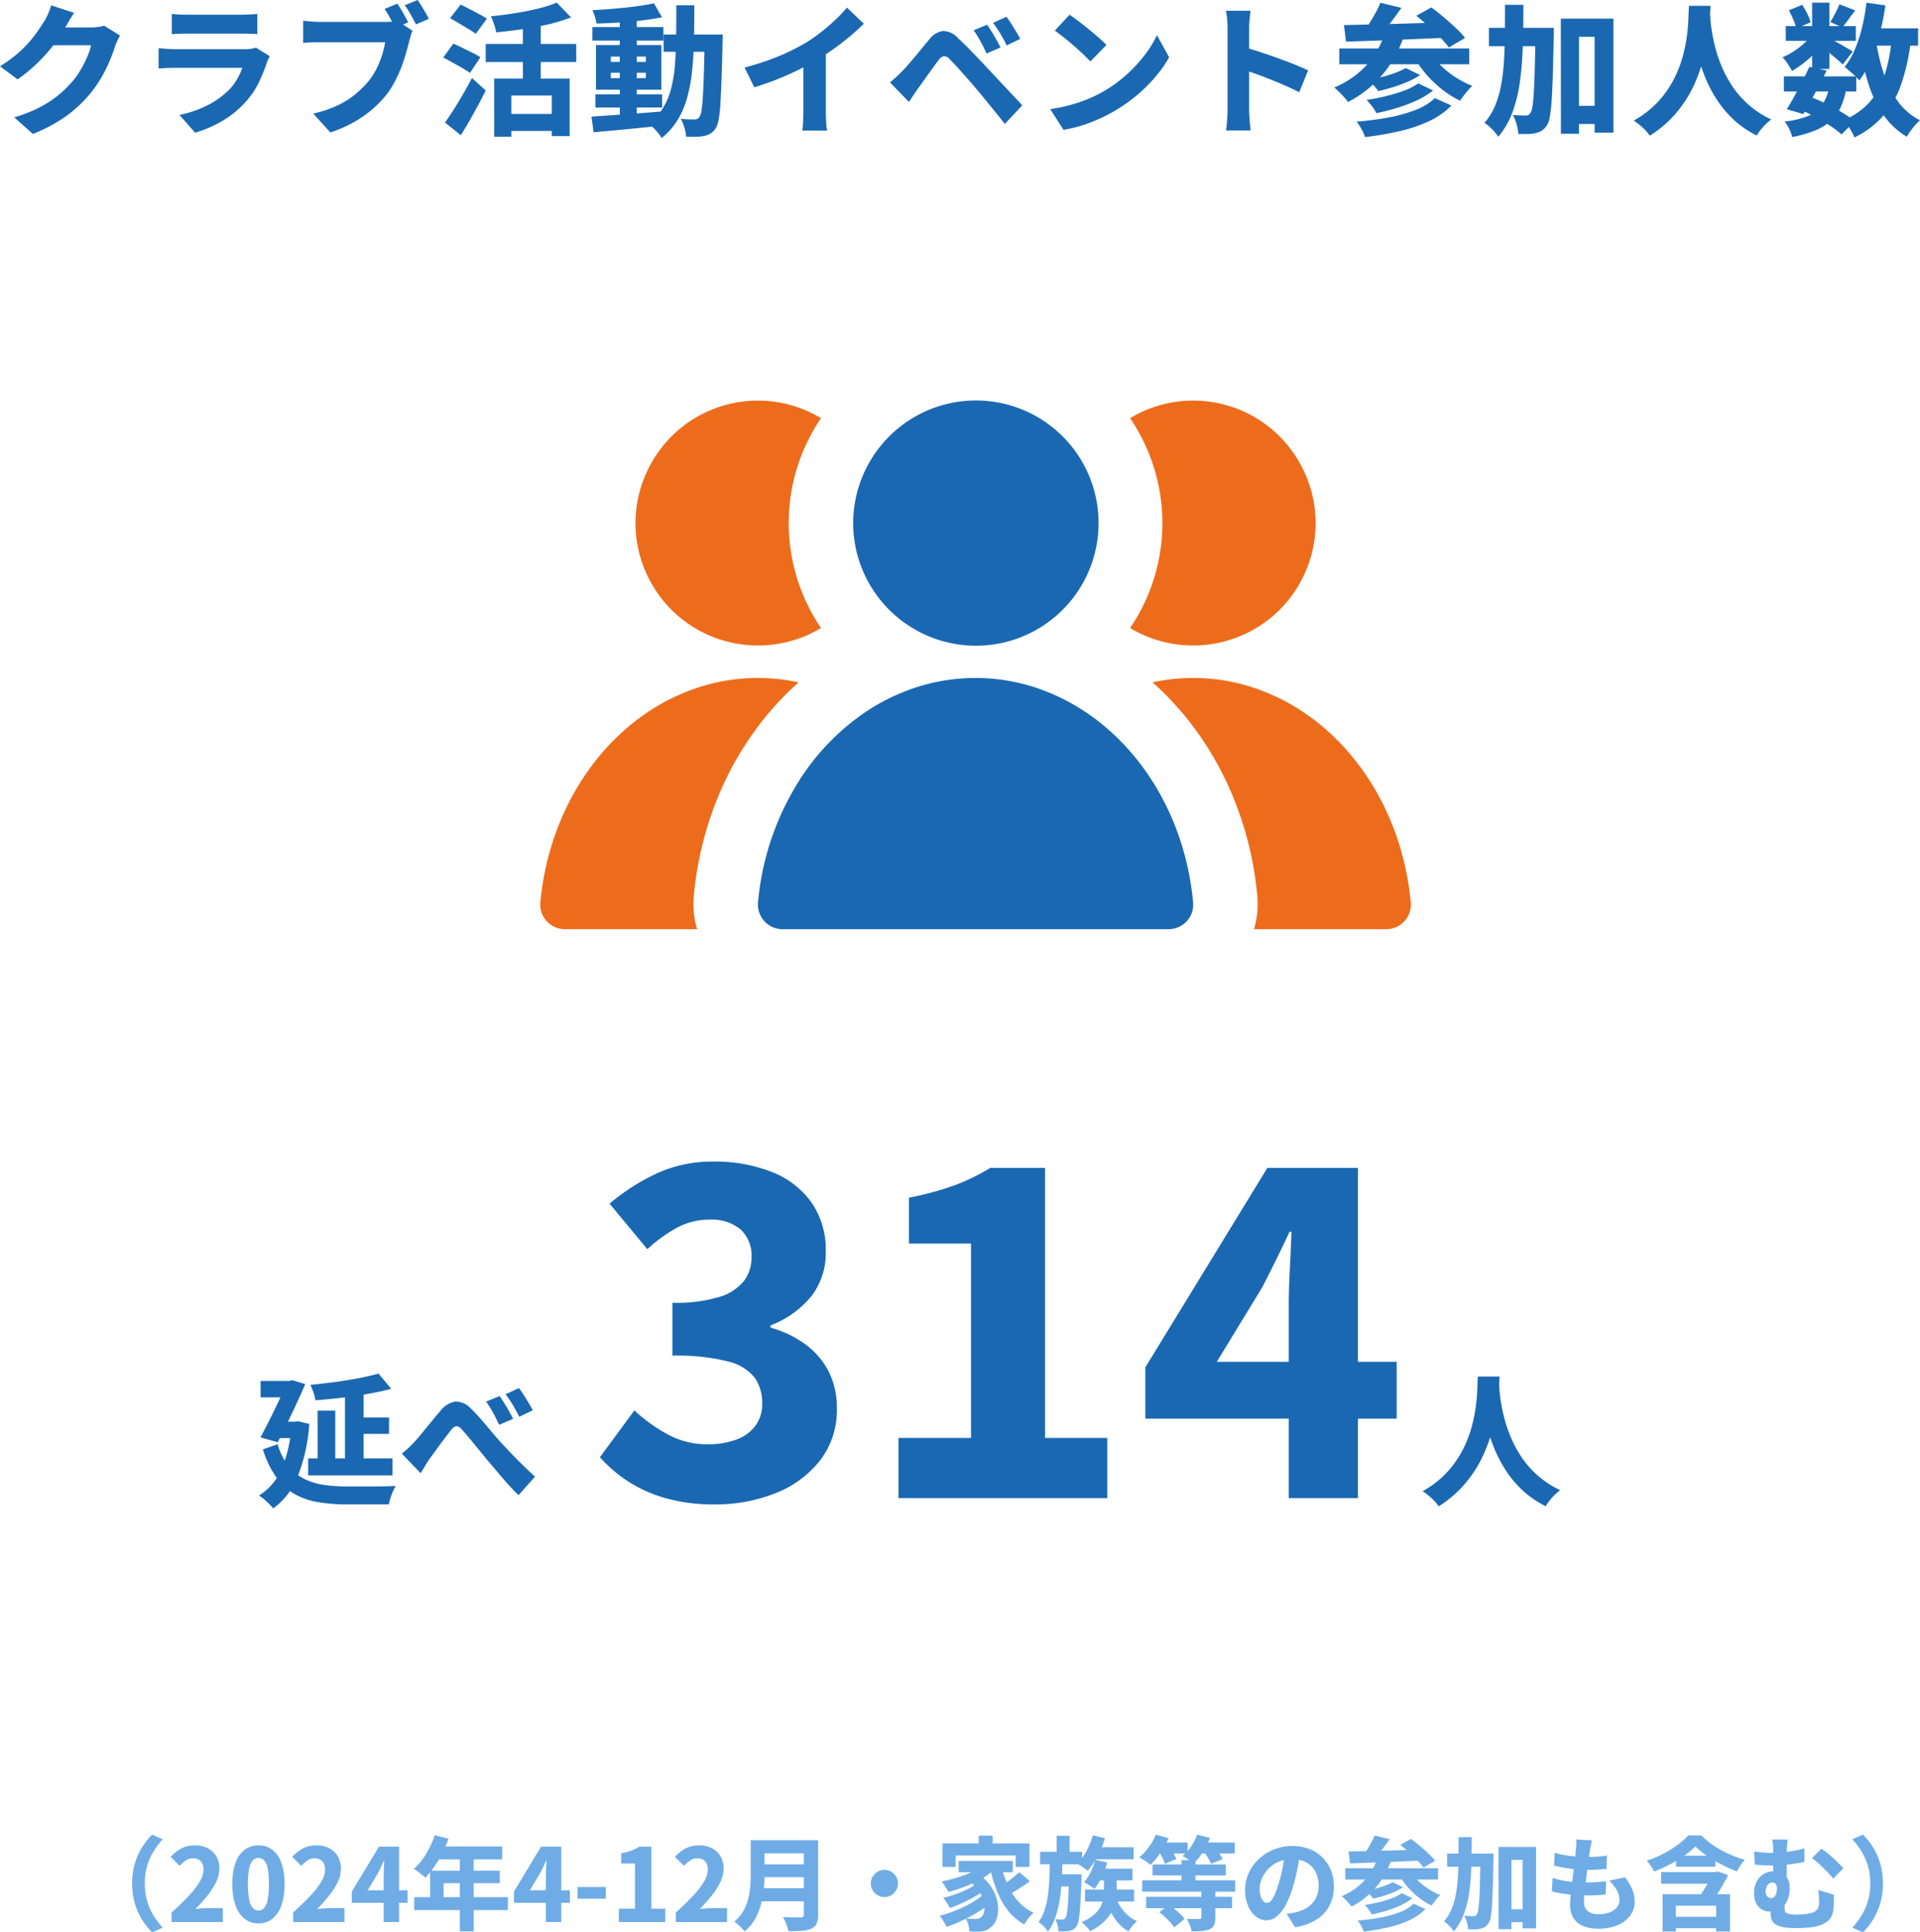
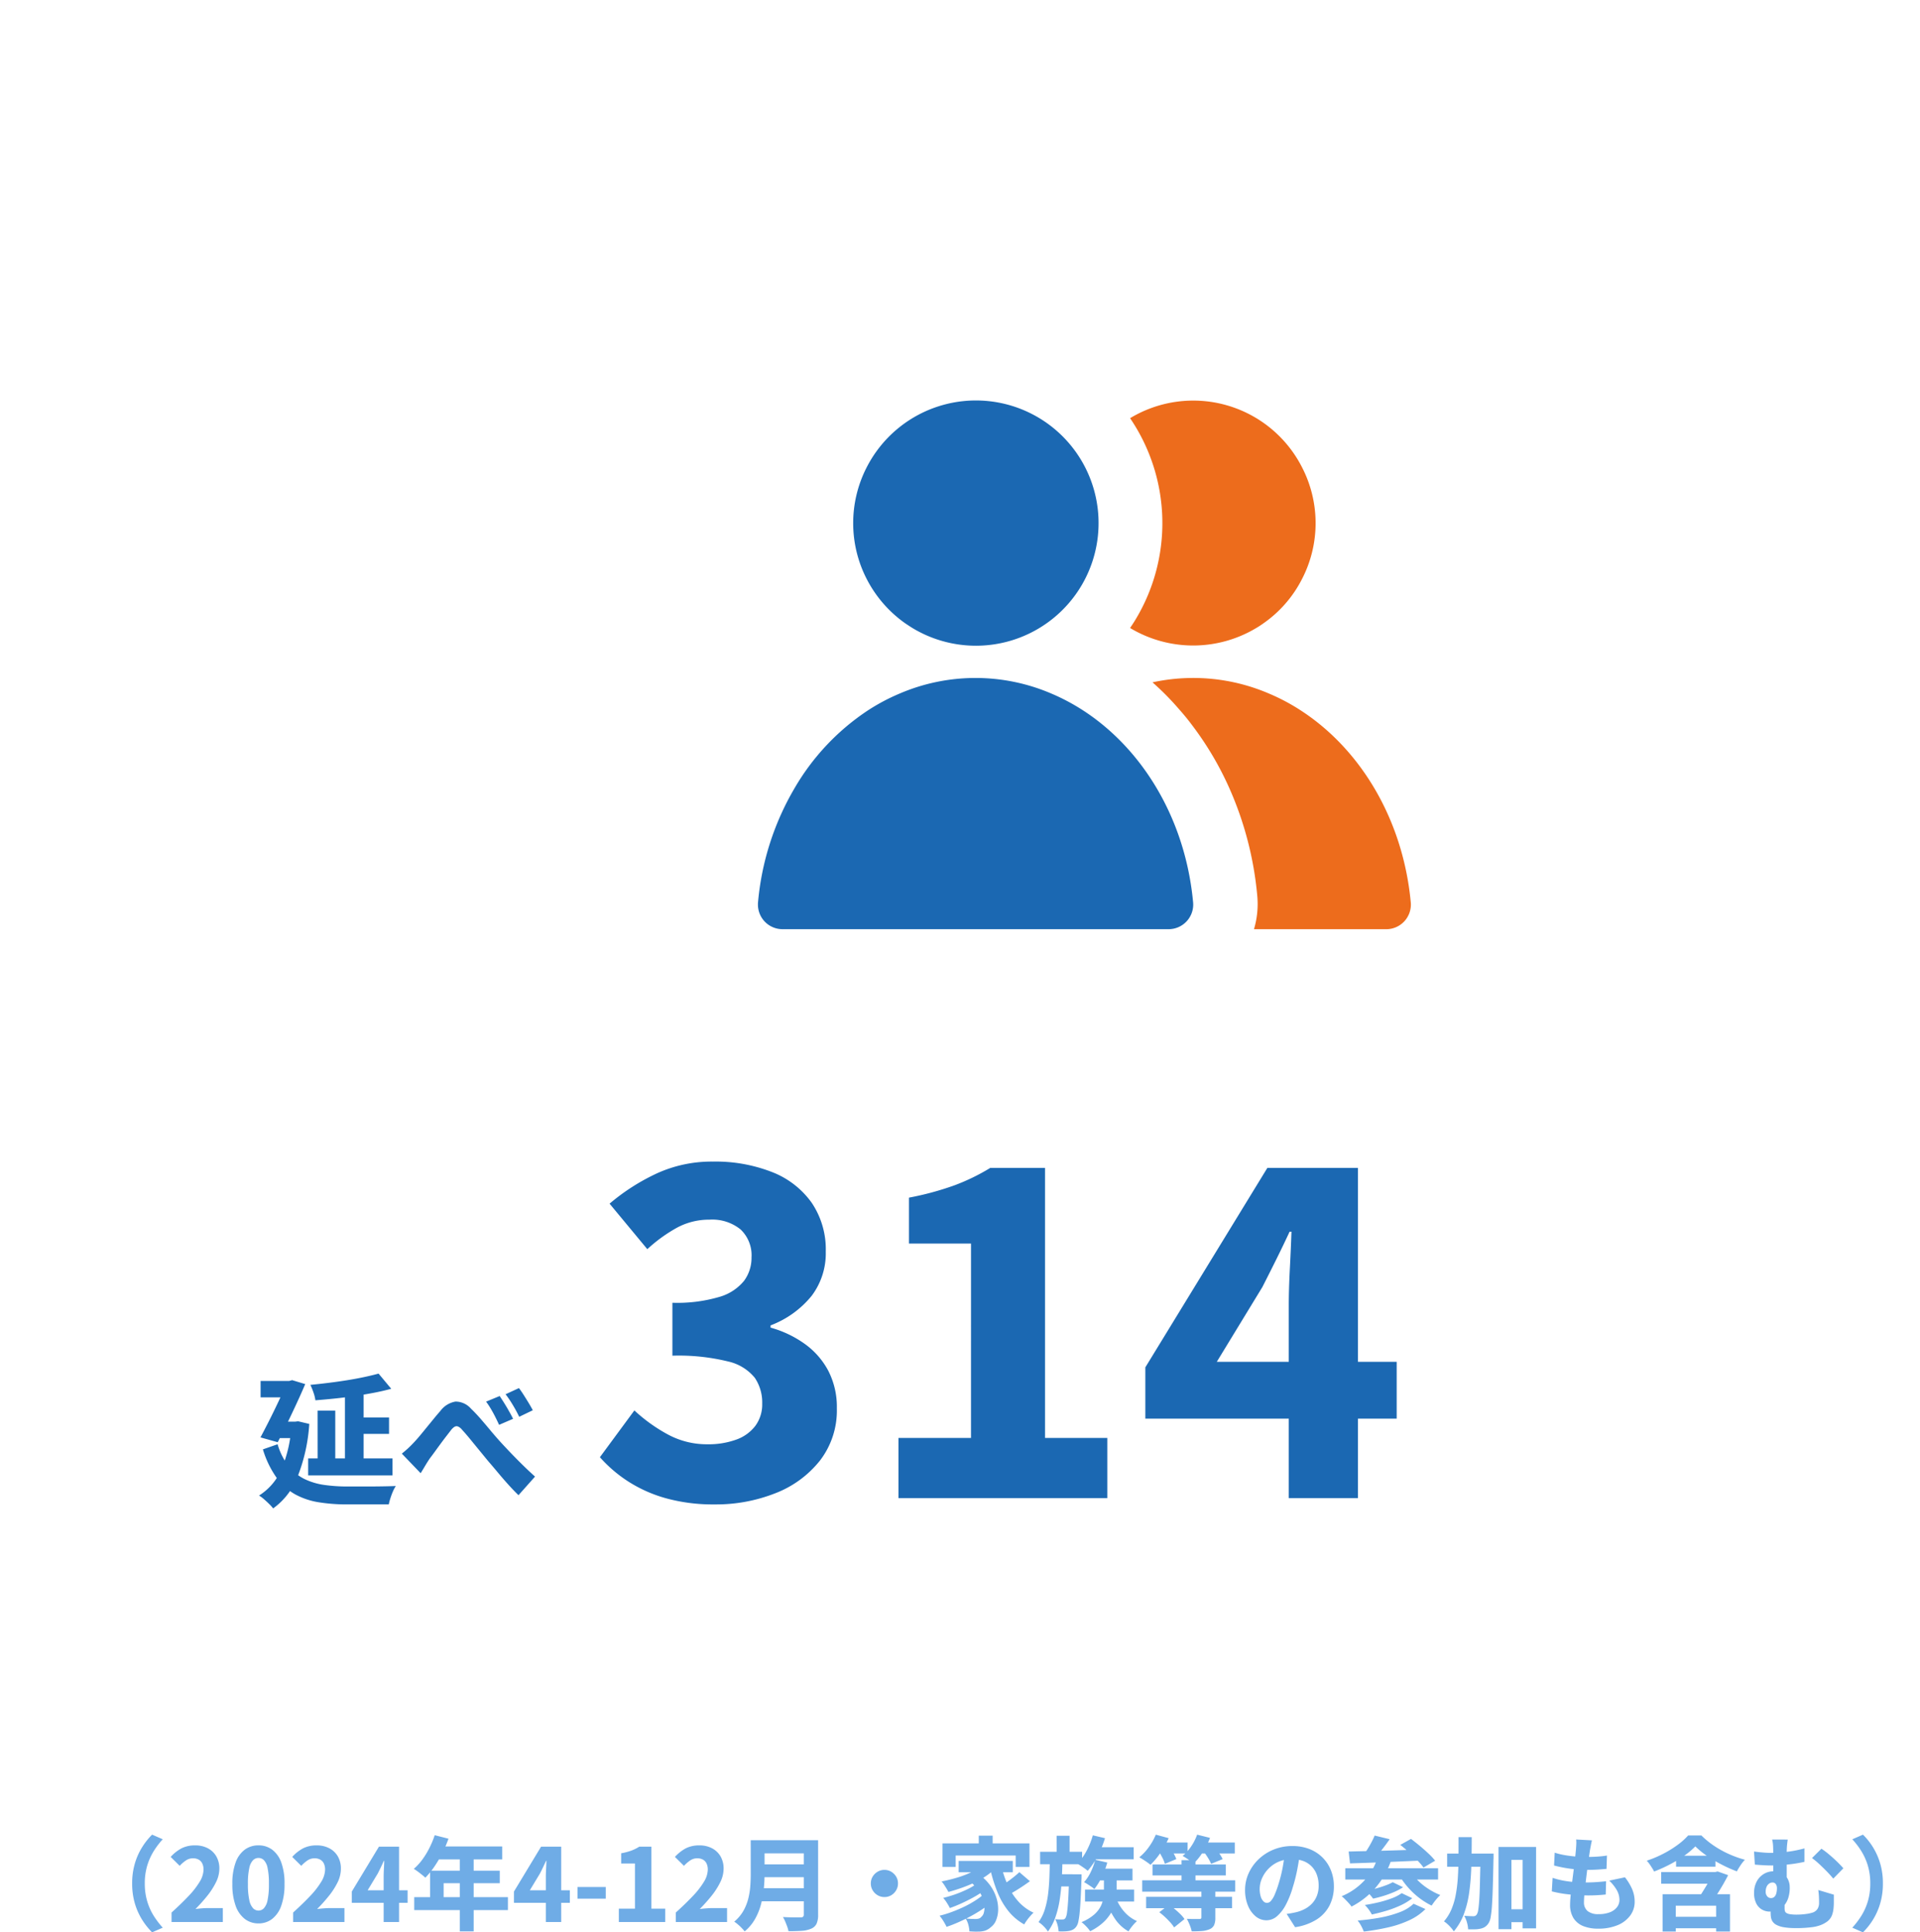
<svg xmlns="http://www.w3.org/2000/svg" width="189.328" height="190.571" viewBox="0 0 189.328 190.571">
  <defs>
    <clipPath id="clip-path">
      <rect id="長方形_1211" data-name="長方形 1211" width="85.849" height="52.121" fill="none" />
    </clipPath>
  </defs>
  <g id="グループ_645" data-name="グループ 645" transform="translate(-17375.969 1309.911)">
-     <path id="パス_16062" data-name="パス 16062" d="M12.7-8.694a5.069,5.069,0,0,0-.267.5,5.774,5.774,0,0,0-.239.58q-.182.6-.509,1.378a15.053,15.053,0,0,1-.8,1.622A12.1,12.1,0,0,1,9.762-2.985,12.813,12.813,0,0,1,7.411-.773,15.36,15.36,0,0,1,4.1,1.007L2.262-.628a14.549,14.549,0,0,0,2.511-.991A10.6,10.6,0,0,0,6.568-2.781a11.031,11.031,0,0,0,1.351-1.3,7.457,7.457,0,0,0,.863-1.185A11.2,11.2,0,0,0,9.46-6.6a5.83,5.83,0,0,0,.375-1.143H5.251l.7-1.753H9.821a5.466,5.466,0,0,0,.7-.046,3.35,3.35,0,0,0,.606-.127Zm-4.529-2.24q-.272.394-.532.841l-.394.677a14.192,14.192,0,0,1-1.2,1.774,16.654,16.654,0,0,1-1.6,1.752A15.383,15.383,0,0,1,2.594-4.377L.858-5.666A13.4,13.4,0,0,0,2.481-6.829,11.154,11.154,0,0,0,3.695-8.01a13.1,13.1,0,0,0,.883-1.124q.373-.537.643-.977A5.121,5.121,0,0,0,5.6-10.84a5.86,5.86,0,0,0,.3-.837Zm9.626.1q.291.04.722.061t.789.02h5.343q.334,0,.809-.02t.774-.061v2q-.286-.028-.749-.04t-.86-.012H19.308q-.344,0-.769.013t-.741.04Zm9.666,4.176q-.078.143-.163.325a2.886,2.886,0,0,0-.124.3,16.351,16.351,0,0,1-.815,2A7.916,7.916,0,0,1,25.1-2.179,9.537,9.537,0,0,1,22.746-.257,11.968,11.968,0,0,1,20.1.884L18.554-.868a10.879,10.879,0,0,0,2.833-.988,8.137,8.137,0,0,0,2-1.436,5.259,5.259,0,0,0,.861-1.121,6.96,6.96,0,0,0,.505-1.1H18.2q-.263,0-.754.013t-.95.054v-2q.472.04.919.068t.785.027h6.792a4.257,4.257,0,0,0,.661-.045,2,2,0,0,0,.443-.112ZM40.04-11.841q.191.272.39.608t.377.66q.179.324.3.579l-1.277.532q-.14-.292-.312-.611t-.358-.642q-.186-.324-.379-.61Zm2-.362q.18.26.39.6t.4.677q.192.337.321.581L41.878-9.8q-.226-.434-.523-.967a7.876,7.876,0,0,0-.59-.919Zm-.5,3.032a2.915,2.915,0,0,0-.187.511q-.083.3-.149.534-.123.5-.3,1.132t-.43,1.315a13.075,13.075,0,0,1-.6,1.36A9.12,9.12,0,0,1,39.1-3.042a10.513,10.513,0,0,1-1.479,1.576,11.246,11.246,0,0,1-1.9,1.329,12.748,12.748,0,0,1-2.289.995L31.746-1a11.672,11.672,0,0,0,2.423-.818,8.387,8.387,0,0,0,1.762-1.118A9.776,9.776,0,0,0,37.24-4.254a6.628,6.628,0,0,0,.777-1.23A9.36,9.36,0,0,0,38.542-6.8a8.207,8.207,0,0,0,.291-1.239h-6.34q-.5,0-.982.019t-.761.046v-2.186q.219.026.537.054t.651.047q.333.019.557.019H38.82q.224,0,.558-.019a3.251,3.251,0,0,0,.633-.1Zm8.046,4.72h7.446V1.22H55.268v-4H51.279V1.279H49.588Zm6.17-7.493L57.17-10.49a17.6,17.6,0,0,1-2.29.7q-1.244.293-2.552.475t-2.542.3a4.934,4.934,0,0,0-.212-.8,6.247,6.247,0,0,0-.314-.779q.887-.087,1.794-.219t1.761-.3q.853-.166,1.6-.372A11.209,11.209,0,0,0,55.758-11.946Zm-3.34,1.677h1.764v6.79H52.419ZM48.751-7.864H57.68v1.777H48.751Zm2.059,6.9h5.172V.711H50.81Zm-5.575-9.446,1.048-1.339q.387.185.873.439l.954.5a8.653,8.653,0,0,1,.761.445l-1.1,1.5a7.091,7.091,0,0,0-.719-.479L46.12-9.9Q45.635-10.188,45.235-10.412Zm-.674,3.886,1-1.378q.4.173.9.421L47.444-7a8.157,8.157,0,0,1,.789.438L47.2-5.013a7.619,7.619,0,0,0-.745-.474q-.465-.266-.967-.547T44.562-6.526Zm.174,6.406q.378-.521.835-1.236T46.5-2.888q.476-.817.893-1.626l1.365,1.238q-.364.73-.775,1.489t-.83,1.494q-.419.735-.85,1.427ZM59.571-2.9H66.15v1.3H59.571Zm-.3-6.633h7v1.33h-7Zm2.7-.917h1.678v9.97H61.979ZM59.181-.7q.877-.061,2.019-.136t2.417-.173q1.276-.1,2.532-.2l.014,1.4q-1.19.117-2.406.24T61.426.656q-1.117.1-2.035.189Zm1.909-4.329V-4.5h3.459v-.529Zm0-1.594V-6.1h3.459v-.526ZM59.624-7.762h6.451v4.406H59.624Zm5.718-4.11.794,1.373q-.906.18-2.007.315t-2.251.208q-1.15.073-2.2.092a4.273,4.273,0,0,0-.156-.663,4.824,4.824,0,0,0-.246-.65q.784-.042,1.606-.106t1.624-.148q.8-.084,1.523-.19T65.342-11.873ZM66.3-8.794h4.79v1.7H66.3Zm4.04,0h1.777v.156q0,.156-.006.345t-.006.305q-.045,2.144-.1,3.646T71.89-1.868a11.888,11.888,0,0,1-.18,1.52,2.285,2.285,0,0,1-.283.8A1.708,1.708,0,0,1,70.9.976a2.079,2.079,0,0,1-.625.233,4.8,4.8,0,0,1-.79.075q-.462.011-.964,0a4.326,4.326,0,0,0-.173-.89,3.818,3.818,0,0,0-.364-.876q.437.042.8.05t.568.008a.618.618,0,0,0,.269-.054.568.568,0,0,0,.21-.192,1.65,1.65,0,0,0,.2-.635,13.846,13.846,0,0,0,.134-1.378q.054-.9.1-2.307t.078-3.411Zm-2.793-2.888h1.778q0,1.827-.037,3.455T69.1-5.18a15.878,15.878,0,0,1-.488,2.63,8.623,8.623,0,0,1-.948,2.2A6.79,6.79,0,0,1,66.1,1.408a3.507,3.507,0,0,0-.349-.5A6.674,6.674,0,0,0,65.285.4,3.583,3.583,0,0,0,64.822.01a5.913,5.913,0,0,0,1.394-1.531,6.934,6.934,0,0,0,.81-1.911,13.477,13.477,0,0,0,.382-2.321q.1-1.266.121-2.742T67.546-11.682ZM74.28-5.548A24.654,24.654,0,0,0,77.7-6.681,20.458,20.458,0,0,0,80.4-8.038a14.56,14.56,0,0,0,1.463-1.03q.745-.591,1.406-1.219a12.8,12.8,0,0,0,1.1-1.169l1.672,1.593q-.647.639-1.431,1.293T82.985-7.323q-.843.594-1.668,1.088-.8.464-1.794.953t-2.087.924q-1.1.435-2.2.763Zm5.8-1.491,2.214-.5v6.281q0,.322.013.7t.04.713a2.9,2.9,0,0,0,.078.518H79.975Q80,.489,80.027.157t.04-.713q.013-.381.013-.7ZM98.2-9.768q.2.3.45.7t.479.813q.233.408.389.733l-1.376.595q-.215-.468-.408-.844t-.4-.726a7.352,7.352,0,0,0-.474-.716Zm1.9-.783q.218.285.47.682t.493.794q.241.4.4.708l-1.339.645q-.227-.469-.434-.832t-.422-.7q-.215-.338-.488-.691ZM88.621-4.073q.325-.271.594-.521t.605-.587q.241-.241.542-.587t.656-.767q.355-.422.728-.878t.741-.894a2.1,2.1,0,0,1,1.329-.838,2.015,2.015,0,0,1,1.53.723q.49.45.984.951t.97,1q.476.5.893.954.476.5,1.076,1.145L100.5-3.061q.628.67,1.16,1.246L99.945.021q-.456-.58-.975-1.22L97.952-2.449q-.5-.611-.9-1.081-.306-.372-.673-.784l-.722-.813q-.355-.4-.656-.721l-.478-.508a.813.813,0,0,0-.574-.306.827.827,0,0,0-.53.382q-.194.25-.454.606t-.54.746q-.281.39-.545.762t-.468.653q-.244.347-.49.711t-.436.654Zm17.71-6.681q.366.252.856.622t1.013.8q.523.425.989.834a10.327,10.327,0,0,1,.769.737l-1.58,1.618q-.277-.3-.709-.711t-.936-.847q-.5-.438-.993-.828t-.871-.655Zm-1.915,9.311a15.155,15.155,0,0,0,2.016-.413,15.056,15.056,0,0,0,1.775-.613,13.246,13.246,0,0,0,1.51-.743,13.327,13.327,0,0,0,2.241-1.64,14.327,14.327,0,0,0,1.774-1.921,11.012,11.012,0,0,0,1.212-1.959l1.2,2.178A12.228,12.228,0,0,1,114.8-4.636a15.393,15.393,0,0,1-1.806,1.8,15.688,15.688,0,0,1-2.159,1.532,16.378,16.378,0,0,1-1.538.8,14.96,14.96,0,0,1-1.728.666A13.116,13.116,0,0,1,105.73.6Zm17.489.073v-8.02q0-.4-.039-.887a7.015,7.015,0,0,0-.118-.868h2.417q-.04.378-.086.832a9.162,9.162,0,0,0-.046.924v2.433q0,.809,0,1.662t0,1.645v2.28q0,.19.019.559t.058.768q.039.4.065.705h-2.424q.065-.428.11-1.017T121.9-1.371Zm1.669-6.164q.7.185,1.572.472t1.763.61q.89.323,1.668.635t1.272.559l-.88,2.153q-.59-.311-1.293-.618t-1.426-.6q-.722-.292-1.412-.54t-1.264-.44Zm13.4-4.4,2.076.506q-.509.734-1.062,1.442t-1.007,1.2l-1.52-.5q.285-.376.568-.835t.533-.932A9.28,9.28,0,0,0,136.978-11.933Zm3.544,1.287L142-11.471q.563.415,1.2.949T144.4-9.454a8.5,8.5,0,0,1,.928.993l-1.605.942a8.529,8.529,0,0,0-.851-.993q-.536-.548-1.156-1.114T140.522-10.646Zm-7.132.92q.971-.026,2.17-.053T138.1-9.84q1.342-.034,2.737-.082t2.758-.089l-.065,1.524q-1.769.081-3.571.156t-3.44.135q-1.638.06-2.935.1Zm-.463,2.307h12.81v1.554h-12.81Zm6.55,1.927L140.9-4.8a7.711,7.711,0,0,1-1.253.669A14.443,14.443,0,0,1,138.2-3.6q-.744.229-1.433.378a5.209,5.209,0,0,0-.452-.553,5.119,5.119,0,0,0-.555-.527q.627-.11,1.327-.294t1.336-.417A6.63,6.63,0,0,0,139.477-5.492Zm1.238,1.51,1.46.705a7.892,7.892,0,0,1-1.6.975,14.585,14.585,0,0,1-1.936.737q-1.022.31-2.047.526a5.733,5.733,0,0,0-.426-.667,4.631,4.631,0,0,0-.552-.641q.924-.138,1.9-.371a15.175,15.175,0,0,0,1.816-.552A5.985,5.985,0,0,0,140.715-3.982Zm1.638,1.456,1.633.733a7.6,7.6,0,0,1-2.232,1.552,14.538,14.538,0,0,1-2.9.978,31.955,31.955,0,0,1-3.378.581,5.969,5.969,0,0,0-.36-.787,4.35,4.35,0,0,0-.487-.736,29.491,29.491,0,0,0,3.1-.4,15,15,0,0,0,2.685-.742A5.7,5.7,0,0,0,142.352-2.526Zm-4.984-6.3,1.839.438a11.357,11.357,0,0,1-2.181,3.732,11.042,11.042,0,0,1-3.242,2.514,4.208,4.208,0,0,0-.377-.466q-.249-.275-.512-.537a6.255,6.255,0,0,0-.468-.429A8.878,8.878,0,0,0,135.5-5.661,8.286,8.286,0,0,0,137.368-8.826ZM141.9-7.037a6.984,6.984,0,0,0,1.058,1.314,8.836,8.836,0,0,0,1.443,1.149,9.642,9.642,0,0,0,1.638.848,4.442,4.442,0,0,0-.423.429q-.23.262-.435.536t-.346.492a9.93,9.93,0,0,1-1.732-1.079,10.812,10.812,0,0,1-1.532-1.442,11.045,11.045,0,0,1-1.217-1.679Zm13.7,5.272h3.532V.024h-3.532Zm-7.923-7.692h5.055v1.814h-5.055Zm7.091-.91h5.189V.879H158.1V-8.578h-1.545V.99h-1.778Zm-2.488.91h1.8v.514a3.147,3.147,0,0,1-.012.318q-.042,2.223-.09,3.785t-.117,2.577a13.763,13.763,0,0,1-.18,1.589,2.325,2.325,0,0,1-.279.822,1.836,1.836,0,0,1-.514.535,1.909,1.909,0,0,1-.617.241,3.7,3.7,0,0,1-.765.087q-.449.011-.936-.006a4.139,4.139,0,0,0-.16-.94,3.83,3.83,0,0,0-.377-.926q.4.03.738.043t.533.013a.544.544,0,0,0,.266-.058.591.591,0,0,0,.208-.211,1.678,1.678,0,0,0,.192-.643q.079-.488.136-1.416t.094-2.38q.037-1.451.079-3.543Zm-3.028-2.269h1.826q0,2.105-.058,4a33.8,33.8,0,0,1-.282,3.552,14.3,14.3,0,0,1-.733,3.026,8.079,8.079,0,0,1-1.408,2.439A3.843,3.843,0,0,0,148.233.8a6.316,6.316,0,0,0-.5-.506,3.249,3.249,0,0,0-.493-.381,6.232,6.232,0,0,0,1.032-1.657,9.719,9.719,0,0,0,.595-2.006,19.621,19.621,0,0,0,.288-2.342q.082-1.254.093-2.669T149.261-11.726Zm18.137.1h2.14q-.028.6-.1,1.529t-.254,2.057a17.756,17.756,0,0,1-.563,2.367A14.386,14.386,0,0,1,167.6-3.205a11.924,11.924,0,0,1-1.645,2.358,11.221,11.221,0,0,1-2.418,2.026,4.433,4.433,0,0,0-.669-.771,6.732,6.732,0,0,0-.908-.719,9.719,9.719,0,0,0,2.346-1.81,10.035,10.035,0,0,0,1.53-2.123,11.372,11.372,0,0,0,.906-2.226,14.994,14.994,0,0,0,.449-2.118q.133-1,.158-1.789T167.4-11.625Zm2.073.4q.014.272.051.848t.166,1.366a16.966,16.966,0,0,0,.378,1.712,13.166,13.166,0,0,0,.68,1.891,11.57,11.57,0,0,0,1.072,1.9A9.355,9.355,0,0,0,173.371-1.8a9.31,9.31,0,0,0,2.146,1.381,5.421,5.421,0,0,0-.828.765,5.071,5.071,0,0,0-.6.817,9.587,9.587,0,0,1-2.259-1.546,10.456,10.456,0,0,1-1.643-1.938,13.014,13.014,0,0,1-1.129-2.124,15.916,15.916,0,0,1-.718-2.125,19.191,19.191,0,0,1-.4-1.941q-.135-.9-.185-1.56t-.077-.973Zm7.3,6.555h7.139v1.49h-7.139Zm.187-4.956h6.909v1.453h-6.909Zm2.314,4.016,1.716.36q-.356.731-.764,1.511t-.8,1.5q-.394.719-.74,1.29l-1.624-.483q.344-.543.738-1.261t.783-1.484Q178.971-4.95,179.276-5.616Zm1.95,2,1.7.138a7.079,7.079,0,0,1-.583,1.919,4.169,4.169,0,0,1-1.03,1.344A5.446,5.446,0,0,1,179.758.7a12.822,12.822,0,0,1-2.182.617,3.289,3.289,0,0,0-.292-.824,3.756,3.756,0,0,0-.446-.711,8.762,8.762,0,0,0,2.267-.523A3.154,3.154,0,0,0,180.5-1.8,4.547,4.547,0,0,0,181.226-3.618Zm1.019-8.174,1.563.61q-.353.465-.677.91t-.594.76l-1.183-.521q.232-.366.487-.864A8.5,8.5,0,0,0,182.245-11.792Zm-2.684-.154h1.7v6.532h-1.7Zm-2.31.764,1.325-.553a6.949,6.949,0,0,1,.508.878,4.189,4.189,0,0,1,.323.847l-1.412.618a3.9,3.9,0,0,0-.279-.867A8.486,8.486,0,0,0,177.252-11.182Zm2.36,2.285,1.194.729a7.389,7.389,0,0,1-.884,1.1,11.109,11.109,0,0,1-1.145,1.039,9.667,9.667,0,0,1-1.2.816q-.154-.3-.419-.7a3.668,3.668,0,0,0-.522-.648,6.7,6.7,0,0,0,1.13-.6,8.2,8.2,0,0,0,1.058-.82A4.62,4.62,0,0,0,179.611-8.9Zm1.506.385q.194.087.536.277l.733.41q.392.22.713.41t.463.291l-.976,1.274q-.194-.191-.5-.452t-.641-.537q-.34-.277-.655-.53t-.551-.417Zm3.692-.9H190V-7.7h-5.191Zm.1-2.532,1.878.269a27.292,27.292,0,0,1-.564,2.833,17.327,17.327,0,0,1-.85,2.535,9.581,9.581,0,0,1-1.162,2.036A3.772,3.772,0,0,0,183.8-4.7q-.269-.248-.558-.5t-.494-.4a7.034,7.034,0,0,0,1.014-1.721,14.009,14.009,0,0,0,.711-2.187A20.959,20.959,0,0,0,184.907-11.946Zm2.482,3.6,1.9.17a20.445,20.445,0,0,1-.921,4.2,9.657,9.657,0,0,1-1.746,3.131,8.891,8.891,0,0,1-2.891,2.188A4.96,4.96,0,0,0,183.457.8q-.186-.325-.4-.643a3.9,3.9,0,0,0-.392-.51,7.128,7.128,0,0,0,2.545-1.772,7.381,7.381,0,0,0,1.48-2.643A16.371,16.371,0,0,0,187.389-8.348Zm-1.514.285a19.182,19.182,0,0,0,.8,3.24,9.645,9.645,0,0,0,1.38,2.662,6.208,6.208,0,0,0,2.136,1.81,4.863,4.863,0,0,0-.456.466q-.25.286-.473.592a5.486,5.486,0,0,0-.365.561A7.415,7.415,0,0,1,186.56-.9a11.473,11.473,0,0,1-1.468-3.067,27.968,27.968,0,0,1-.9-3.824ZM178.407-1.37l1-1.264a17.71,17.71,0,0,1,1.637.719q.821.41,1.523.842a11.259,11.259,0,0,1,1.172.811l-1.291,1.319a9.226,9.226,0,0,0-1.081-.831q-.652-.438-1.415-.855A16.123,16.123,0,0,0,178.407-1.37Z" transform="translate(17375.111 -1297.708)" fill="#1b68b2" />
    <g id="グループ_310" data-name="グループ 310" transform="translate(17429.242 -1270.394)">
      <g id="グループ_309" data-name="グループ 309" clip-path="url(#clip-path)">
        <path id="パス_15126" data-name="パス 15126" d="M178.631,21.958c.235.157.471.314.706.46a12.094,12.094,0,1,0-4.506-15.849,12.043,12.043,0,0,0,0,11.018,12.118,12.118,0,0,0,3.8,4.371" transform="translate(-142.639)" fill="#1b68b2" />
        <path id="パス_15127" data-name="パス 15127" d="M149.649,155.319a18.966,18.966,0,0,0-15.02,0,19.752,19.752,0,0,0-3.217,1.726,23.122,23.122,0,0,0-7.151,7.656,26.9,26.9,0,0,0-3.564,11.164,1.658,1.658,0,0,0-.011.235,2.423,2.423,0,0,0,2.421,2.444h38.077a2.428,2.428,0,0,0,2.41-2.679c-.886-9.483-6.423-17.351-13.944-20.546" transform="translate(-99.22 -126.422)" fill="#1b68b2" />
-         <path id="パス_15128" data-name="パス 15128" d="M57.956,21.958c.235.168.471.325.706.46a12.073,12.073,0,0,0,12.442,0c-.168-.258-.336-.5-.493-.762A18.41,18.41,0,0,1,71.1,1.726,12.035,12.035,0,0,0,54.156,6.557a12,12,0,0,0,0,11.041,11.89,11.89,0,0,0,3.8,4.36" transform="translate(-43.418)" fill="#ed6c1c" />
-         <path id="パス_15129" data-name="パス 15129" d="M25.477,154.2a18.911,18.911,0,0,0-11.523,1.121,19.74,19.74,0,0,0-3.217,1.726C4.886,160.89.773,167.794.01,175.865a2.428,2.428,0,0,0,2.41,2.679H15.468a8.735,8.735,0,0,1-.325-3.284,33.589,33.589,0,0,1,2.735-10.581,31.3,31.3,0,0,1,3.576-6.1c.437-.594.9-1.166,1.39-1.715a26.906,26.906,0,0,1,2.634-2.668" transform="translate(0.001 -126.422)" fill="#ed6c1c" />
        <path id="パス_15130" data-name="パス 15130" d="M340.166,21.958c-.236.168-.471.325-.706.46a12.073,12.073,0,0,1-12.442,0c.168-.258.336-.5.493-.762a18.41,18.41,0,0,0-.493-19.93,12.035,12.035,0,0,1,16.948,4.831,12,12,0,0,1,0,11.041,11.89,11.89,0,0,1-3.8,4.36" transform="translate(-268.855)" fill="#ed6c1c" />
        <path id="パス_15131" data-name="パス 15131" d="M339.433,154.2a18.911,18.911,0,0,1,11.523,1.121,19.742,19.742,0,0,1,3.217,1.726c5.851,3.845,9.965,10.749,10.727,18.82a2.428,2.428,0,0,1-2.41,2.679H349.442a8.736,8.736,0,0,0,.325-3.284,33.59,33.59,0,0,0-2.735-10.581,31.317,31.317,0,0,0-3.575-6.1c-.437-.594-.9-1.166-1.39-1.715a26.908,26.908,0,0,0-2.634-2.668" transform="translate(-279.062 -126.422)" fill="#ed6c1c" />
      </g>
    </g>
    <path id="パス_16059" data-name="パス 16059" d="M5.116-3.547h8.312v1.678H5.116ZM9.49-7.579h3.6v1.616H9.49ZM8.743-10.1h1.839v7.378H8.743Zm-2.7,1.842H7.787v5.693H6.047Zm6.011-3.657,1.252,1.5q-.814.224-1.739.4t-1.893.32q-.968.142-1.947.243t-1.9.173a3.809,3.809,0,0,0-.193-.779,7.153,7.153,0,0,0-.3-.743q.894-.086,1.809-.2t1.8-.255q.885-.142,1.68-.311T12.058-11.911ZM.424-11.187H3.4v1.616H.424Zm2.592,0H3.25l.283-.079,1.292.389q-.364.856-.82,1.845t-.94,1.988q-.484,1-.953,1.9l-1.7-.476q.353-.663.729-1.4T1.874-8.5q.355-.73.649-1.382T3.017-11ZM1.982-7.169H4.157v1.616h-2.2Zm1.486,0h.346l.31-.039,1.1.26A17.047,17.047,0,0,1,4.044-1.681,6.953,6.953,0,0,1,1.662,1.385a3.6,3.6,0,0,0-.4-.443Q1.01.692.742.462A3.024,3.024,0,0,0,.269.116,5.742,5.742,0,0,0,2.476-2.462a12.912,12.912,0,0,0,.992-4.381ZM2.1-4.944a6.433,6.433,0,0,0,1.1,2.177A4.622,4.622,0,0,0,4.758-1.512a6.573,6.573,0,0,0,1.96.583,16.331,16.331,0,0,0,2.287.152h1.751q.552,0,1.117-.006T12.935-.8q.5-.012.824-.025a3.118,3.118,0,0,0-.283.53,7.064,7.064,0,0,0-.251.671,5.415,5.415,0,0,0-.161.613H8.943A17.273,17.273,0,0,1,6.154.778,7.2,7.2,0,0,1,3.837,0,5.724,5.724,0,0,1,2-1.646,9.581,9.581,0,0,1,.651-4.439Zm12.251.925q.334-.266.618-.529t.609-.613q.235-.247.537-.608t.645-.785l.7-.856q.352-.432.684-.809a2.348,2.348,0,0,1,1.5-.934,2.024,2.024,0,0,1,1.526.7q.5.479,1.018,1.08T23.187-6.19q.491.58.892,1.023.344.373.727.779t.811.84q.428.435.894.887t.976.907L25.855.08Q25.37-.39,24.841-.977t-1.03-1.19q-.5-.6-.945-1.112l-.892-1.087-.9-1.1Q20.637-6,20.3-6.361a1.073,1.073,0,0,0-.407-.333.4.4,0,0,0-.348.03,1.346,1.346,0,0,0-.359.345l-.464.6q-.271.35-.558.741t-.559.767q-.272.375-.493.663-.244.361-.48.76t-.426.7ZM24-9.7q.2.3.45.7t.48.814q.234.409.39.734l-1.378.595q-.215-.468-.408-.845t-.4-.727a7.6,7.6,0,0,0-.475-.718Zm1.9-.782q.218.285.471.683t.494.795q.241.4.4.708l-1.339.644q-.229-.468-.436-.831t-.422-.7q-.215-.338-.488-.692Z" transform="translate(17401.242 -1162.531)" fill="#1b68b2" />
-     <path id="パス_16060" data-name="パス 16060" d="M5.7-11.625h2.14q-.028.6-.1,1.529T7.486-8.039a17.755,17.755,0,0,1-.563,2.367A14.386,14.386,0,0,1,5.9-3.205,11.923,11.923,0,0,1,4.252-.848,11.221,11.221,0,0,1,1.834,1.178,4.433,4.433,0,0,0,1.164.407,6.734,6.734,0,0,0,.256-.312,9.719,9.719,0,0,0,2.6-2.122a10.035,10.035,0,0,0,1.53-2.123,11.373,11.373,0,0,0,.906-2.226,14.994,14.994,0,0,0,.449-2.118q.133-1,.158-1.789T5.7-11.625Zm2.073.4q.014.272.051.848t.166,1.366A16.969,16.969,0,0,0,8.366-7.3a13.167,13.167,0,0,0,.68,1.891,11.569,11.569,0,0,0,1.072,1.9A9.355,9.355,0,0,0,11.671-1.8,9.31,9.31,0,0,0,13.817-.415a5.421,5.421,0,0,0-.828.765,5.072,5.072,0,0,0-.6.817A9.587,9.587,0,0,1,10.126-.379,10.456,10.456,0,0,1,8.484-2.318,13.014,13.014,0,0,1,7.355-4.442a15.917,15.917,0,0,1-.718-2.125,19.191,19.191,0,0,1-.4-1.941q-.135-.9-.185-1.56t-.077-.973Z" transform="translate(17516 -1162.531)" fill="#1b68b2" />
    <path id="パス_16058" data-name="パス 16058" d="M6.54-3.8a6.826,6.826,0,0,1,.274-1.994A6.488,6.488,0,0,1,7.538-7.4a6.948,6.948,0,0,1,.967-1.217l1.051.457A7.731,7.731,0,0,0,8.673-7a5.944,5.944,0,0,0-.645,1.431A6.038,6.038,0,0,0,7.786-3.8a6.051,6.051,0,0,0,.242,1.766A5.829,5.829,0,0,0,8.673-.6,8.328,8.328,0,0,0,9.557.56l-1.051.457A6.994,6.994,0,0,1,7.538-.2a6.476,6.476,0,0,1-.724-1.606A6.827,6.827,0,0,1,6.54-3.8ZM10.424,0V-.933q.97-.879,1.677-1.627a8.109,8.109,0,0,0,1.092-1.4,2.394,2.394,0,0,0,.385-1.2,1.4,1.4,0,0,0-.121-.606.849.849,0,0,0-.355-.384,1.129,1.129,0,0,0-.563-.132,1.226,1.226,0,0,0-.711.22,3.475,3.475,0,0,0-.6.523l-.891-.88a3.954,3.954,0,0,1,1.086-.855,2.9,2.9,0,0,1,1.329-.282A2.61,2.61,0,0,1,14-7.273a2.084,2.084,0,0,1,.838.8,2.377,2.377,0,0,1,.3,1.217,3.033,3.033,0,0,1-.332,1.336,7.26,7.26,0,0,1-.866,1.348,15.7,15.7,0,0,1-1.158,1.291q.282-.038.622-.066T14-1.371h1.481V0Zm8.57.139A2.177,2.177,0,0,1,17.65-.3a2.812,2.812,0,0,1-.906-1.3,6.156,6.156,0,0,1-.325-2.147,5.986,5.986,0,0,1,.325-2.126A2.7,2.7,0,0,1,17.65-7.14a2.239,2.239,0,0,1,1.345-.419,2.213,2.213,0,0,1,1.349.423,2.722,2.722,0,0,1,.9,1.266,6.014,6.014,0,0,1,.321,2.122A6.224,6.224,0,0,1,21.24-1.6a2.807,2.807,0,0,1-.9,1.3A2.167,2.167,0,0,1,18.995.139Zm0-1.265a.74.74,0,0,0,.53-.226,1.634,1.634,0,0,0,.367-.8,7.384,7.384,0,0,0,.134-1.6,7.177,7.177,0,0,0-.134-1.585,1.519,1.519,0,0,0-.367-.768.765.765,0,0,0-.53-.212.77.77,0,0,0-.525.212,1.522,1.522,0,0,0-.376.768,6.922,6.922,0,0,0-.139,1.585,7.122,7.122,0,0,0,.139,1.6,1.636,1.636,0,0,0,.376.8A.746.746,0,0,0,18.995-1.126ZM22.411,0V-.933q.97-.879,1.677-1.627a8.109,8.109,0,0,0,1.092-1.4,2.394,2.394,0,0,0,.385-1.2,1.4,1.4,0,0,0-.121-.606.849.849,0,0,0-.355-.384,1.129,1.129,0,0,0-.563-.132,1.226,1.226,0,0,0-.711.22,3.475,3.475,0,0,0-.6.523l-.891-.88a3.954,3.954,0,0,1,1.086-.855,2.9,2.9,0,0,1,1.329-.282,2.61,2.61,0,0,1,1.246.286,2.084,2.084,0,0,1,.838.8,2.377,2.377,0,0,1,.3,1.217A3.033,3.033,0,0,1,26.8-3.916a7.26,7.26,0,0,1-.866,1.348,15.7,15.7,0,0,1-1.158,1.291q.282-.038.622-.066t.594-.028h1.481V0Zm8.928,0V-4.425q0-.337.024-.8t.035-.805h-.041q-.139.31-.288.622t-.308.623l-1,1.656H33.7V-1.89H28.2V-3.005l2.674-4.424h1.985V0Zm5.036-8.562,1.358.347a12.476,12.476,0,0,1-.626,1.454,11.3,11.3,0,0,1-.786,1.327,7.88,7.88,0,0,1-.869,1.061q-.128-.118-.337-.286t-.424-.328a3.418,3.418,0,0,0-.38-.251,5.626,5.626,0,0,0,.84-.916,7.9,7.9,0,0,0,.7-1.15A8.956,8.956,0,0,0,36.374-8.562Zm.317,1.11h6.335v1.278H36.051ZM35.922-5.06h6.866v1.233H37.254V-1.8H35.922ZM34.354-2.452h9.24v1.278h-9.24Zm4.494-4.343h1.368V.924H38.848ZM47.332,0V-4.425q0-.337.024-.8t.035-.805h-.041q-.139.31-.288.622t-.308.623l-1,1.656H49.7V-1.89H44.188V-3.005l2.674-4.424h1.985V0ZM50.46-2.3V-3.453h2.782V-2.3ZM54.53,0V-1.318h1.59V-5.77H54.761V-6.778a5.9,5.9,0,0,0,.995-.26,4.191,4.191,0,0,0,.787-.391h1.2v6.111h1.364V0Zm5.619,0V-.933q.97-.879,1.677-1.627a8.109,8.109,0,0,0,1.092-1.4,2.394,2.394,0,0,0,.385-1.2,1.4,1.4,0,0,0-.121-.606.849.849,0,0,0-.355-.384,1.129,1.129,0,0,0-.563-.132,1.226,1.226,0,0,0-.711.22,3.475,3.475,0,0,0-.6.523l-.891-.88a3.954,3.954,0,0,1,1.086-.855,2.9,2.9,0,0,1,1.329-.282,2.61,2.61,0,0,1,1.246.286,2.084,2.084,0,0,1,.838.8,2.377,2.377,0,0,1,.3,1.217,3.033,3.033,0,0,1-.332,1.336,7.26,7.26,0,0,1-.866,1.348,15.7,15.7,0,0,1-1.158,1.291q.282-.038.622-.066t.594-.028h1.481V0Zm8.314-8.067h4.932v1.3H68.462Zm.008,2.385h4.973v1.26H68.47Zm-.048,2.353h4.946v1.287H68.423Zm-.889-4.739H68.9v3.376q0,.65-.074,1.406a9.94,9.94,0,0,1-.274,1.528,6.041,6.041,0,0,1-.591,1.463A4.389,4.389,0,0,1,66.938.925,3.136,3.136,0,0,0,66.652.6Q66.466.4,66.261.231a3.106,3.106,0,0,0-.351-.265A3.91,3.91,0,0,0,66.8-1.079a4.8,4.8,0,0,0,.485-1.193,7.161,7.161,0,0,0,.205-1.24q.047-.62.047-1.188Zm5.235,0h1.412V-.72a2.089,2.089,0,0,1-.153.889,1.014,1.014,0,0,1-.515.482,2.73,2.73,0,0,1-.928.215q-.548.041-1.324.041A2.922,2.922,0,0,0,71.132.45q-.092-.255-.2-.51a3.111,3.111,0,0,0-.22-.43q.338.019.7.028t.645.008h.4A.354.354,0,0,0,72.7-.52a.287.287,0,0,0,.069-.217ZM80.714-5.14a1.288,1.288,0,0,1,.678.181,1.407,1.407,0,0,1,.483.481,1.279,1.279,0,0,1,.182.678,1.293,1.293,0,0,1-.181.67,1.381,1.381,0,0,1-.481.488,1.285,1.285,0,0,1-.678.181,1.3,1.3,0,0,1-.67-.181,1.358,1.358,0,0,1-.488-.487,1.29,1.29,0,0,1-.181-.668,1.292,1.292,0,0,1,.181-.678,1.382,1.382,0,0,1,.487-.483A1.284,1.284,0,0,1,80.714-5.14Zm9.31-3.375h1.368v1.461H90.024Zm-3.575.76h8.574V-5.43H93.663V-6.557H87.745V-5.43h-1.3ZM88.04-6.024h5.336v1.119H88.04Zm.885,1.869,1.028-.6A4.65,4.65,0,0,1,91.11-3.657a4.313,4.313,0,0,1,.638,1.233,3.725,3.725,0,0,1,.187,1.206,2.842,2.842,0,0,1-.2,1.029A1.55,1.55,0,0,1,91.225.5a1.693,1.693,0,0,1-.576.351,2.244,2.244,0,0,1-.7.095q-.188.009-.4,0L89.1.922a3.031,3.031,0,0,0-.1-.63,2.152,2.152,0,0,0-.274-.639q.28.029.525.039t.44.011a1.273,1.273,0,0,0,.329-.039.52.52,0,0,0,.261-.177.768.768,0,0,0,.244-.412,1.952,1.952,0,0,0,.054-.673,2.8,2.8,0,0,0-.2-.827,3.549,3.549,0,0,0-.528-.886A4.34,4.34,0,0,0,88.925-4.155Zm1.606-1.579,1.1.458a6.053,6.053,0,0,1-1.29.99,11.065,11.065,0,0,1-1.61.77,16.167,16.167,0,0,1-1.7.552q-.065-.128-.184-.325t-.249-.394A2.431,2.431,0,0,0,86.355-4a15.8,15.8,0,0,0,1.609-.4,9.135,9.135,0,0,0,1.469-.583A4.466,4.466,0,0,0,90.531-5.735Zm-.8,2.016.844.595a8.383,8.383,0,0,1-1,.646q-.588.33-1.217.619t-1.184.482q-.11-.22-.294-.513a3.068,3.068,0,0,0-.368-.485q.4-.1.854-.243t.89-.326q.44-.179.824-.378A4.618,4.618,0,0,0,89.732-3.719Zm.83.932.905.676a9.045,9.045,0,0,1-.951.752,13.07,13.07,0,0,1-1.168.722q-.624.343-1.265.629T86.851.478q-.119-.246-.311-.562a3.809,3.809,0,0,0-.384-.535,11.04,11.04,0,0,0,1.218-.375Q88-1.225,88.6-1.514a10.228,10.228,0,0,0,1.1-.617A6.167,6.167,0,0,0,90.562-2.787Zm1.682-2.756a10.188,10.188,0,0,0,.651,1.924,6.233,6.233,0,0,0,1.038,1.6,4.622,4.622,0,0,0,1.494,1.1,3.517,3.517,0,0,0-.324.333q-.178.2-.337.423a3.911,3.911,0,0,0-.261.4,5.373,5.373,0,0,1-1.584-1.345A7.455,7.455,0,0,1,91.842-3a15.341,15.341,0,0,1-.711-2.324Zm1.783.625,1.039.893q-.348.254-.733.511t-.758.479q-.373.222-.691.389l-.847-.8q.308-.176.672-.426t.714-.529Q93.771-4.676,94.026-4.918Zm7.167-2.457H105.3v1.189h-4.107Zm.075-1.175,1.2.282a9.818,9.818,0,0,1-.737,1.784,7.362,7.362,0,0,1-.968,1.435,3.1,3.1,0,0,0-.3-.239q-.192-.137-.389-.266a3.581,3.581,0,0,0-.344-.2A5.157,5.157,0,0,0,100.641-7,7.474,7.474,0,0,0,101.269-8.55Zm.336,3.291h3.577v1.153H101.6ZM100.5-3.2h4.839V-2.02H100.5Zm1.005-2.937,1.191.274a8.616,8.616,0,0,1-.551,1.437,6.342,6.342,0,0,1-.722,1.174,2.748,2.748,0,0,0-.3-.228q-.188-.128-.38-.251a3.669,3.669,0,0,0-.34-.2,4.051,4.051,0,0,0,.662-1A6.17,6.17,0,0,0,101.509-6.138Zm-5.433-.788h4.141V-5.7H96.075Zm1.6,2.217h1.6v1.2h-1.6Zm.027-3.8h1.279v1.886H97.7Zm-.673,2.338h1.251q-.02,1.038-.075,2.037t-.195,1.917A9.808,9.808,0,0,1,97.59-.5,5.389,5.389,0,0,1,96.845.94a3.034,3.034,0,0,0-.414-.508,2.849,2.849,0,0,0-.514-.426,4.16,4.16,0,0,0,.615-1.231,8.793,8.793,0,0,0,.322-1.494q.1-.8.133-1.674T97.025-6.173Zm1.9,1.464h1.234l0,.093q0,.093,0,.215a1.788,1.788,0,0,1-.01.206q-.041,1.138-.083,1.954t-.1,1.353a7.537,7.537,0,0,1-.127.848,1.255,1.255,0,0,1-.181.46,1.015,1.015,0,0,1-.322.312,1.357,1.357,0,0,1-.394.14,3.149,3.149,0,0,1-.46.049q-.274.012-.59,0a2.833,2.833,0,0,0-.1-.617,2.4,2.4,0,0,0-.229-.582q.223.021.41.026t.3,0a.4.4,0,0,0,.168-.028A.363.363,0,0,0,98.577-.4a1.5,1.5,0,0,0,.148-.537q.063-.414.116-1.268t.087-2.273Zm4.66,2.4A4.2,4.2,0,0,0,104.383-1a3.54,3.54,0,0,0,1.24.908,3.8,3.8,0,0,0-.449.476,4.288,4.288,0,0,0-.385.539A3.871,3.871,0,0,1,103.463-.3a6.846,6.846,0,0,1-.854-1.751ZM102.365-4.58h1.252v1.531a5.033,5.033,0,0,1-.106.994A3.794,3.794,0,0,1,103.123-1,4.164,4.164,0,0,1,102.331.01a5.311,5.311,0,0,1-1.326.9,3.252,3.252,0,0,0-.379-.466,3.83,3.83,0,0,0-.47-.43A4.532,4.532,0,0,0,101.362-.7a2.79,2.79,0,0,0,.659-.8,2.724,2.724,0,0,0,.279-.816,4.69,4.69,0,0,0,.065-.744ZM110.015-6.1h1.377v2.685h-1.377Zm-2.86.427h7.23v1.082h-7.23ZM106.14-4.112h9.17v1.119h-9.17Zm.386,1.63H115v1.119h-8.474Zm5.448-.658h1.376V-.417a1.753,1.753,0,0,1-.123.725.855.855,0,0,1-.465.413A2.461,2.461,0,0,1,112,.89q-.433.032-.979.032a3.458,3.458,0,0,0-.2-.635,5.466,5.466,0,0,0-.28-.6q.234.01.484.015t.453,0l.285,0a.316.316,0,0,0,.167-.033.143.143,0,0,0,.045-.124Zm-4.536-4.7h3.177v1.082h-3.177Zm4.008,0h3.821v1.082h-3.821Zm-3.967-.775,1.269.346a9.038,9.038,0,0,1-.815,1.453,7.387,7.387,0,0,1-.977,1.175q-.127-.109-.328-.25t-.411-.274q-.21-.133-.366-.215a5.159,5.159,0,0,0,.933-1A5.966,5.966,0,0,0,107.479-8.614Zm4.077,0,1.269.318a7.687,7.687,0,0,1-.707,1.4,5.982,5.982,0,0,1-.9,1.125q-.127-.11-.328-.252t-.406-.275q-.205-.133-.361-.216a4.27,4.27,0,0,0,.842-.94A5.157,5.157,0,0,0,111.556-8.614ZM107.759-7l1.065-.424q.193.274.39.618a3.935,3.935,0,0,1,.29.6l-1.129.471a3.3,3.3,0,0,0-.249-.612Q107.945-6.7,107.759-7Zm4.414.026,1.07-.429q.225.265.467.6a3.627,3.627,0,0,1,.361.6l-1.133.468a4.229,4.229,0,0,0-.319-.6A6.588,6.588,0,0,0,112.173-6.972ZM107.825-.965l.96-.741a7.145,7.145,0,0,1,.574.439q.294.248.55.5a2.921,2.921,0,0,1,.4.477l-1.022.824a3.433,3.433,0,0,0-.374-.49q-.238-.267-.523-.533A6.936,6.936,0,0,0,107.825-.965Zm13.884-5.9q-.108.763-.267,1.622A15.9,15.9,0,0,1,121-3.468a9.155,9.155,0,0,1-.686,1.744,3.86,3.86,0,0,1-.875,1.147,1.587,1.587,0,0,1-1.048.407,1.651,1.651,0,0,1-1.068-.39,2.648,2.648,0,0,1-.76-1.068,3.95,3.95,0,0,1-.281-1.524,3.97,3.97,0,0,1,.356-1.66,4.424,4.424,0,0,1,.988-1.386,4.686,4.686,0,0,1,1.481-.948,4.812,4.812,0,0,1,1.833-.346,4.542,4.542,0,0,1,1.7.3,3.761,3.761,0,0,1,1.291.844,3.721,3.721,0,0,1,.823,1.265,4.19,4.19,0,0,1,.286,1.556,4.112,4.112,0,0,1-.424,1.887,3.587,3.587,0,0,1-1.272,1.39,5.471,5.471,0,0,1-2.128.762L120.382-.8q.306-.037.526-.08t.432-.091a3.555,3.555,0,0,0,.882-.341,2.665,2.665,0,0,0,.7-.551,2.366,2.366,0,0,0,.456-.76,2.691,2.691,0,0,0,.161-.95,3.148,3.148,0,0,0-.172-1.065,2.3,2.3,0,0,0-.508-.831,2.251,2.251,0,0,0-.823-.54,3.07,3.07,0,0,0-1.116-.189,3.246,3.246,0,0,0-1.386.279,3.119,3.119,0,0,0-1,.724,3.185,3.185,0,0,0-.609.95,2.538,2.538,0,0,0-.2.949,2.533,2.533,0,0,0,.1.78,1.154,1.154,0,0,0,.265.473.494.494,0,0,0,.35.158.54.54,0,0,0,.4-.207,2.3,2.3,0,0,0,.371-.625,10.187,10.187,0,0,0,.375-1.045,13.206,13.206,0,0,0,.388-1.534,15.909,15.909,0,0,0,.229-1.61Zm7.35-1.661,1.482.361q-.363.525-.759,1.03t-.719.86l-1.085-.36q.2-.269.406-.6t.381-.666A6.623,6.623,0,0,0,129.059-8.524Zm2.531.919,1.055-.589q.4.3.855.678t.862.763a6.076,6.076,0,0,1,.663.71l-1.147.673a6.092,6.092,0,0,0-.608-.71q-.383-.392-.826-.8T131.591-7.6Zm-5.094.657q.693-.019,1.55-.038t1.815-.043q.958-.024,1.955-.058t1.97-.064l-.047,1.089q-1.263.058-2.55.111t-2.457.1q-1.17.043-2.1.072ZM126.165-5.3h9.15v1.11h-9.15Zm4.679,1.376,1.018.495a5.508,5.508,0,0,1-.9.478,10.316,10.316,0,0,1-1.031.377q-.532.163-1.024.27a3.719,3.719,0,0,0-.323-.4,3.656,3.656,0,0,0-.4-.376q.448-.079.948-.21t.954-.3A4.735,4.735,0,0,0,130.844-3.923Zm.884,1.079,1.043.5a5.637,5.637,0,0,1-1.142.7,10.417,10.417,0,0,1-1.383.527q-.73.222-1.462.376a4.1,4.1,0,0,0-.3-.476,3.308,3.308,0,0,0-.394-.458q.66-.1,1.354-.265a10.839,10.839,0,0,0,1.3-.394A4.276,4.276,0,0,0,131.728-2.844ZM132.9-1.8l1.167.524A5.43,5.43,0,0,1,132.47-.172a10.385,10.385,0,0,1-2.069.7,22.824,22.824,0,0,1-2.413.415,4.265,4.265,0,0,0-.257-.562,3.108,3.108,0,0,0-.348-.525A21.065,21.065,0,0,0,129.6-.433a10.714,10.714,0,0,0,1.918-.53A4.072,4.072,0,0,0,132.9-1.8Zm-3.56-4.5,1.313.313a8.112,8.112,0,0,1-1.558,2.666,7.887,7.887,0,0,1-2.316,1.8,3.006,3.006,0,0,0-.269-.333q-.178-.2-.365-.384a4.466,4.466,0,0,0-.334-.306A6.342,6.342,0,0,0,128-4.044,5.919,5.919,0,0,0,129.338-6.3Zm3.24,1.278a4.988,4.988,0,0,0,.756.938,6.311,6.311,0,0,0,1.03.821,6.887,6.887,0,0,0,1.17.606,3.172,3.172,0,0,0-.3.306q-.165.187-.311.383t-.247.351a7.093,7.093,0,0,1-1.237-.771,7.722,7.722,0,0,1-1.094-1.03,7.889,7.889,0,0,1-.869-1.2Zm9.288,3.766h2.523V.017h-2.523Zm-5.659-5.494h3.611v1.3h-3.611Zm5.065-.65h3.706V.628h-1.332V-6.127h-1.1V.707h-1.27Zm-1.777.65h1.287v.367a2.249,2.249,0,0,1-.009.227q-.03,1.588-.064,2.7t-.084,1.84A9.833,9.833,0,0,1,140.5-.482a1.66,1.66,0,0,1-.2.587,1.312,1.312,0,0,1-.367.382,1.363,1.363,0,0,1-.441.172,2.64,2.64,0,0,1-.546.062q-.321.008-.668,0a2.956,2.956,0,0,0-.114-.671,2.736,2.736,0,0,0-.27-.661q.285.021.527.031t.381.009a.389.389,0,0,0,.19-.042.422.422,0,0,0,.149-.151,1.2,1.2,0,0,0,.137-.459q.056-.348.1-1.012t.067-1.7q.026-1.036.056-2.531Zm-2.163-1.621h1.3q0,1.5-.042,2.86a24.137,24.137,0,0,1-.2,2.537,10.213,10.213,0,0,1-.523,2.161A5.772,5.772,0,0,1,136.865.925,2.744,2.744,0,0,0,136.6.572a4.508,4.508,0,0,0-.354-.362,2.321,2.321,0,0,0-.352-.272,4.451,4.451,0,0,0,.737-1.184,6.941,6.941,0,0,0,.425-1.433,14.018,14.018,0,0,0,.205-1.673q.059-.9.066-1.907T137.332-8.376Zm13.15.319q-.065.29-.107.517t-.08.429q-.031.2-.086.581t-.124.879q-.069.5-.134,1.034t-.124,1.05q-.059.512-.094.931t-.034.664a1.091,1.091,0,0,0,.362.891,1.632,1.632,0,0,0,1.065.3,3.008,3.008,0,0,0,1.144-.189,1.586,1.586,0,0,0,.692-.508,1.152,1.152,0,0,0,.235-.7,1.959,1.959,0,0,0-.266-.978,4.162,4.162,0,0,0-.743-.93l1.553-.328a5.33,5.33,0,0,1,.725,1.21A3.17,3.17,0,0,1,154.7-2a2.257,2.257,0,0,1-.436,1.358A2.906,2.906,0,0,1,153.02.31a4.882,4.882,0,0,1-1.936.347,3.859,3.859,0,0,1-1.439-.248,2.022,2.022,0,0,1-.967-.775,2.454,2.454,0,0,1-.346-1.37q0-.3.049-.82t.124-1.139q.075-.624.159-1.272t.149-1.231q.065-.583.1-1,.029-.375.033-.567a2.784,2.784,0,0,0-.016-.372Zm-3.668,1.215a6.991,6.991,0,0,0,.985.241q.539.094,1.108.139T150-6.417q.588,0,1.1-.038t.868-.1l-.045,1.316q-.44.04-.885.069t-1.08.029q-.521,0-1.082-.054t-1.106-.152q-.545-.1-1.018-.225Zm-.208,2.481a7.782,7.782,0,0,0,1.117.285,10.161,10.161,0,0,0,1.112.135q.549.036,1.067.036.445,0,.978-.033t1-.088l-.036,1.309q-.393.042-.824.067t-.89.024a17.394,17.394,0,0,1-1.986-.108,11.109,11.109,0,0,1-1.617-.292Zm12.177-2.181h3.881v1.083h-3.881Zm-1.469,1.609h5.567v1.153h-5.567Zm.836,4.413h5.1V.616h-5.1Zm-.7-2.224H164.1V.94h-1.367V-1.607h-3.98V.94h-1.3Zm3.23-4.718a7.523,7.523,0,0,1-1.092.917,12.62,12.62,0,0,1-1.419.861,14.207,14.207,0,0,1-1.555.7,3.357,3.357,0,0,0-.2-.352q-.123-.2-.26-.391a2.364,2.364,0,0,0-.266-.324,10.931,10.931,0,0,0,1.611-.676,10.586,10.586,0,0,0,1.429-.88,6.526,6.526,0,0,0,1.046-.936h1.3A8.534,8.534,0,0,0,162.55-7.5a9.808,9.808,0,0,0,1.469.809,10.527,10.527,0,0,0,1.551.552,4,4,0,0,0-.429.543q-.211.315-.365.6-.527-.193-1.1-.468t-1.129-.6a11.536,11.536,0,0,1-1.034-.683A7.97,7.97,0,0,1,160.678-7.462Zm1.769,2.529h.2l.229-.057,1.037.365Q163.6-4,163.24-3.4t-.727,1.149l-1.293-.438q.227-.356.46-.739t.436-.747q.2-.363.332-.621Zm7.344-3.2q-.037.233-.069.538a7.872,7.872,0,0,0-.033.805v3.011l-1.329-.49V-5.6q0-.365,0-.679t0-.513q0-.521-.023-.815a2.829,2.829,0,0,0-.088-.528Zm3.32.9a6.36,6.36,0,0,1,.54.391q.3.241.612.522t.575.548q.266.267.436.469l-.994,1.021q-.281-.345-.661-.733t-.76-.738a6.806,6.806,0,0,0-.677-.557Zm-6.644.279q.408.053.841.092t.78.039a13.588,13.588,0,0,0,1.613-.1,12.022,12.022,0,0,0,1.736-.343v1.327q-.6.135-1.219.215t-1.149.112q-.53.032-.883.032-.313,0-.72-.021t-.92-.063Zm3.013,4.681q0,.1,0,.259t0,.334q0,.174,0,.333a.951.951,0,0,0,.033.26.345.345,0,0,0,.152.195.964.964,0,0,0,.361.118,4.206,4.206,0,0,0,.66.041q.248,0,.515-.021t.525-.061a3.2,3.2,0,0,0,.446-.1.934.934,0,0,0,.549-.373,1.122,1.122,0,0,0,.159-.606q0-.291-.014-.6t-.062-.664l1.531.458q0,.273,0,.468t0,.36q0,.165-.018.375a2.865,2.865,0,0,1-.155.8,1.439,1.439,0,0,1-.443.617,2.749,2.749,0,0,1-.931.46,3.39,3.39,0,0,1-.617.125q-.389.049-.813.074T170.579.6a6.622,6.622,0,0,1-1.195-.088,2.318,2.318,0,0,1-.727-.242,1.013,1.013,0,0,1-.377-.349,1.1,1.1,0,0,1-.143-.405,2.991,2.991,0,0,1-.029-.414q0-.262.006-.531t.009-.459Zm.509-1.1a3.346,3.346,0,0,1-.116.887,2.238,2.238,0,0,1-.357.75,1.717,1.717,0,0,1-.617.515,1.991,1.991,0,0,1-.9.189,1.506,1.506,0,0,1-.736-.192,1.446,1.446,0,0,1-.57-.6,2.214,2.214,0,0,1-.221-1.06,2.337,2.337,0,0,1,.246-1.091,1.887,1.887,0,0,1,.677-.746A1.815,1.815,0,0,1,168.377-5a1.536,1.536,0,0,1,1.213.451A1.7,1.7,0,0,1,169.988-3.379ZM168.131-2.36a.477.477,0,0,0,.349-.127.741.741,0,0,0,.189-.349,1.9,1.9,0,0,0,.059-.486.667.667,0,0,0-.119-.426.383.383,0,0,0-.314-.148.576.576,0,0,0-.34.112.736.736,0,0,0-.245.311A1.159,1.159,0,0,0,167.62-3a.669.669,0,0,0,.157.474A.474.474,0,0,0,168.131-2.36ZM179.177-3.8a6.827,6.827,0,0,1-.274,1.994,6.578,6.578,0,0,1-.72,1.606,6.614,6.614,0,0,1-.972,1.218L176.161.56A8.326,8.326,0,0,0,177.045-.6a5.83,5.83,0,0,0,.645-1.431,6.051,6.051,0,0,0,.242-1.766,6.038,6.038,0,0,0-.242-1.771A5.945,5.945,0,0,0,177.045-7a7.73,7.73,0,0,0-.884-1.158l1.051-.457a6.574,6.574,0,0,1,.972,1.217,6.591,6.591,0,0,1,.72,1.606A6.826,6.826,0,0,1,179.177-3.8Z" transform="translate(17382.461 -1120.357)" fill="#6face6" />
    <path id="パス_16061" data-name="パス 16061" d="M12.426.625A17.455,17.455,0,0,1,7.681.03,13.674,13.674,0,0,1,3.945-1.62,13.441,13.441,0,0,1,1.124-4.03l3.4-4.614A16.046,16.046,0,0,0,7.832-6.27a8.058,8.058,0,0,0,3.883.964,8.022,8.022,0,0,0,2.861-.462,4.084,4.084,0,0,0,1.882-1.363,3.561,3.561,0,0,0,.67-2.185A4.344,4.344,0,0,0,16.4-11.86a4.729,4.729,0,0,0-2.646-1.616,20.363,20.363,0,0,0-5.481-.567v-5.219a14.689,14.689,0,0,0,4.663-.587,4.844,4.844,0,0,0,2.412-1.589,3.815,3.815,0,0,0,.727-2.3,3.506,3.506,0,0,0-1.079-2.755,4.43,4.43,0,0,0-3.058-.966,6.657,6.657,0,0,0-3.178.774A14.882,14.882,0,0,0,5.8-24.547L2.079-29.036a20.564,20.564,0,0,1,4.744-3.023,13.009,13.009,0,0,1,5.433-1.127,15.258,15.258,0,0,1,5.855,1.038,8.615,8.615,0,0,1,3.9,3.026,8.208,8.208,0,0,1,1.385,4.814A6.95,6.95,0,0,1,22-19.941a9.574,9.574,0,0,1-4.047,2.91v.22A10.684,10.684,0,0,1,21.3-15.223a7.692,7.692,0,0,1,2.337,2.652,7.771,7.771,0,0,1,.852,3.725A8.09,8.09,0,0,1,22.824-3.7a10.373,10.373,0,0,1-4.4,3.223A15.917,15.917,0,0,1,12.426.625ZM30.564,0V-5.931h7.154V-25.1H31.6V-29.63a29.074,29.074,0,0,0,4.477-1.211,20.463,20.463,0,0,0,3.541-1.721h5.4v26.63h6.139V0ZM69.053,0V-19.044q0-1.516.108-3.614t.158-3.613h-.185q-.625,1.345-1.3,2.706T66.448-20.81l-4.493,7.372H79.694v5.605H54.909v-5.06L66.94-32.561h8.935V0Z" transform="translate(17434 -1162.166)" fill="#1b68b2" />
  </g>
</svg>